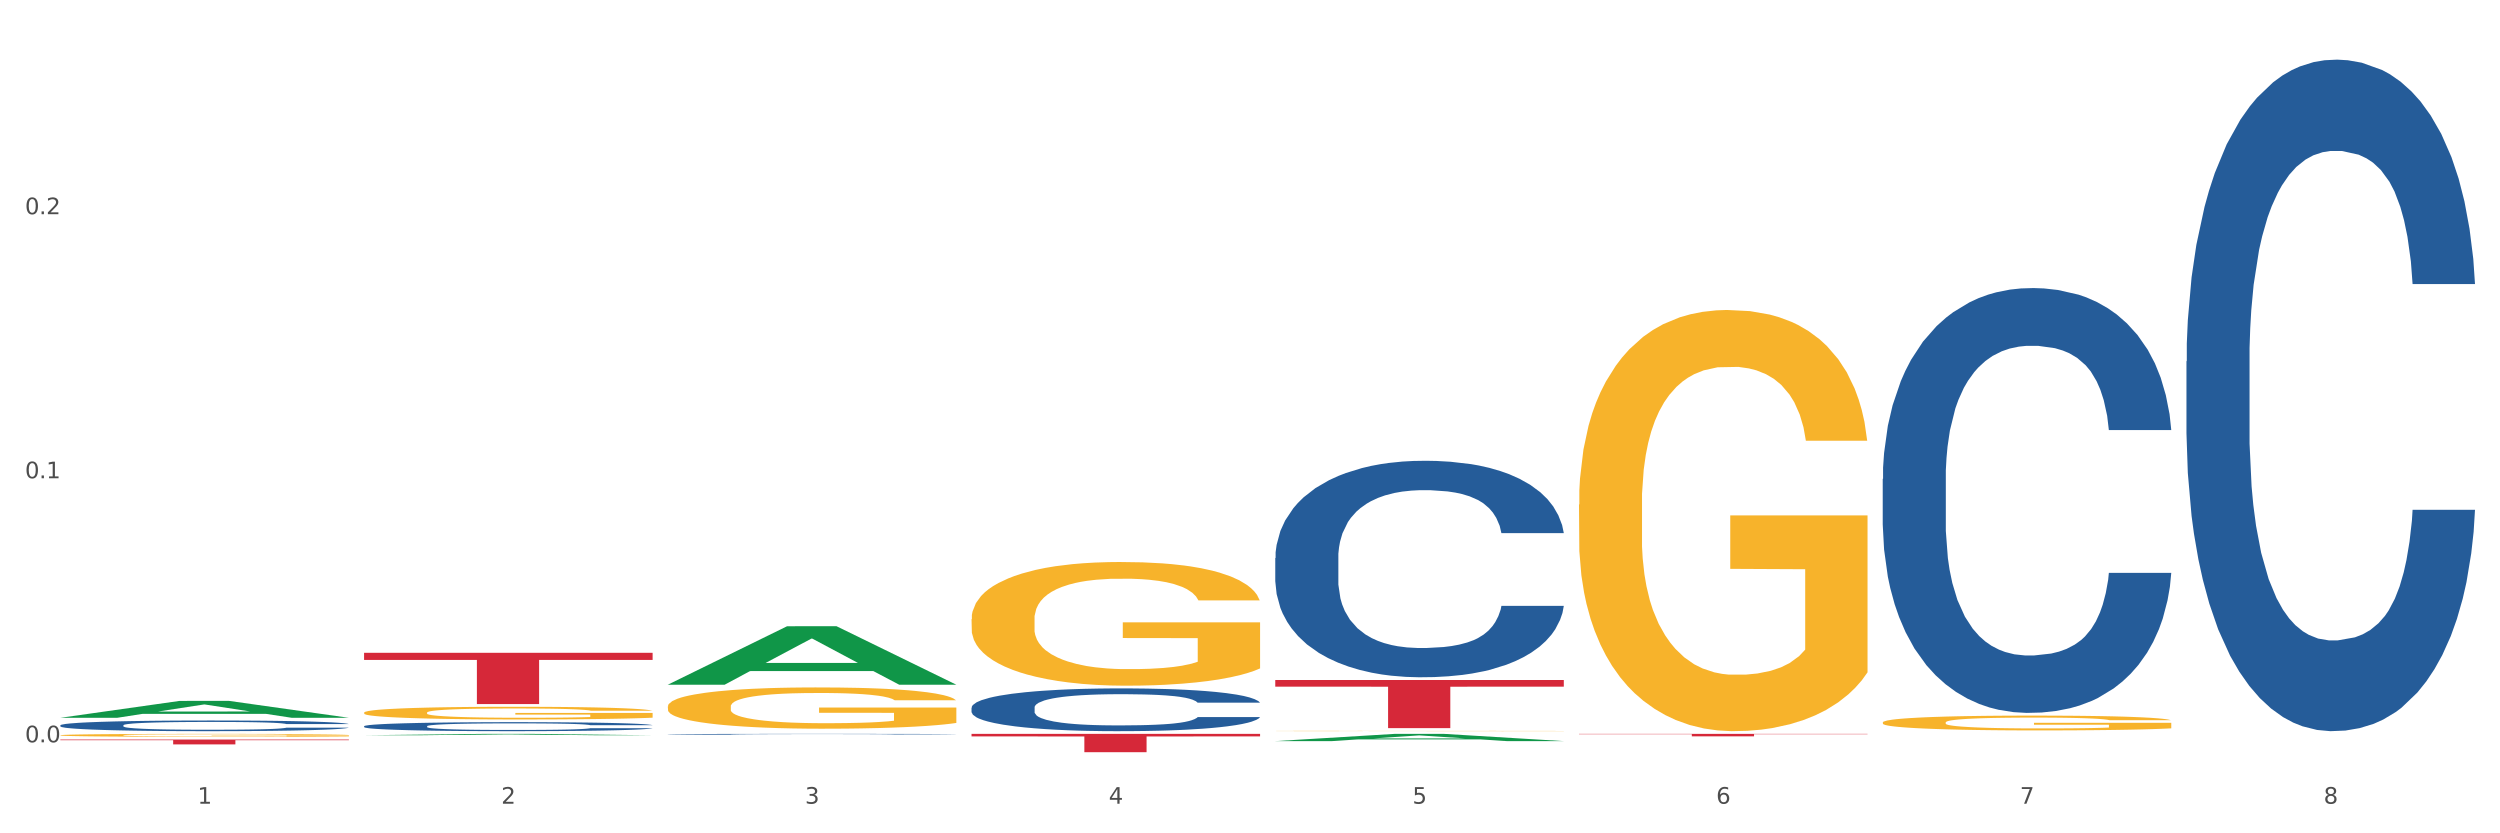
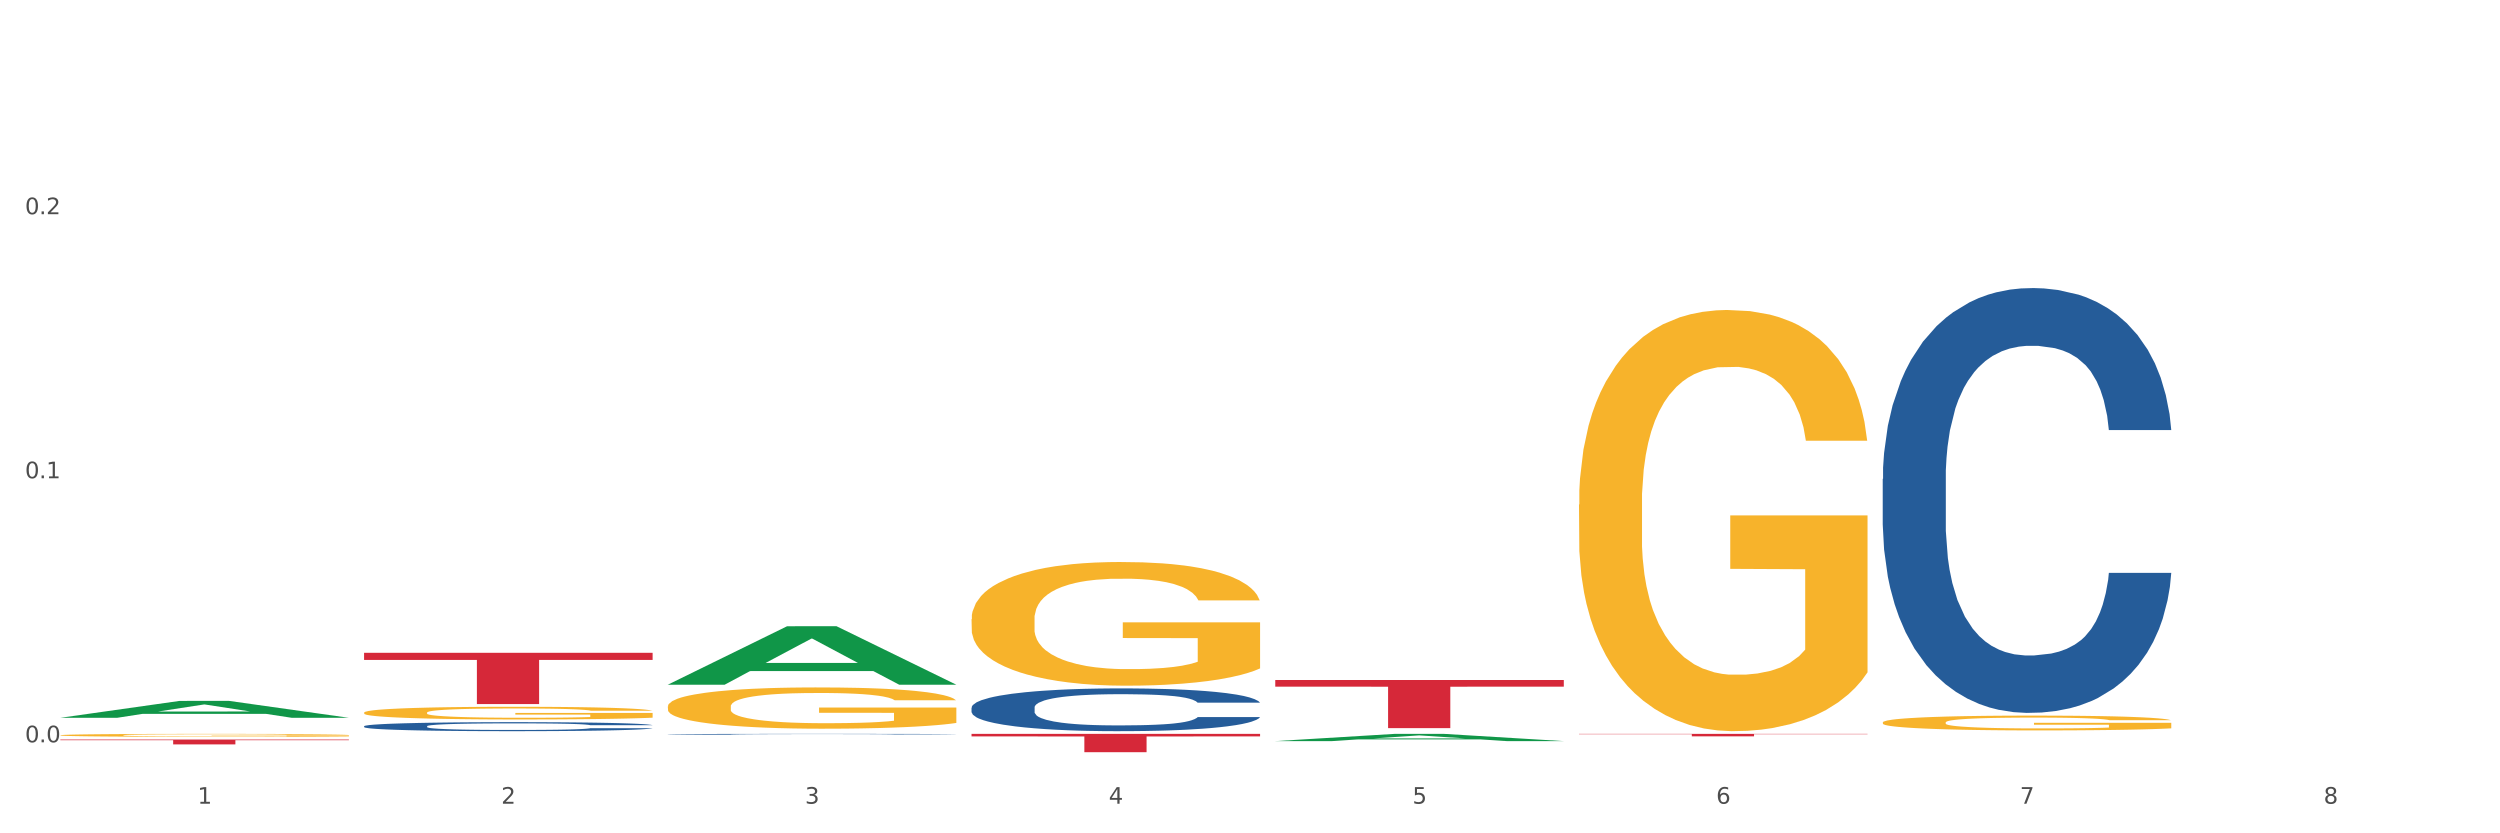
<svg xmlns="http://www.w3.org/2000/svg" xmlns:xlink="http://www.w3.org/1999/xlink" width="1080pt" height="360pt" viewBox="0 0 1080 360" version="1.1">
  <rect x="0" y="0" width="1080" height="360" fill="#333333" stroke="none" />
  <defs>
    <style type="text/css">*{stroke-linejoin: round; stroke-linecap: butt}</style>
  </defs>
  <g id="figure_1">
    <g id="patch_1">
      <path d="M 0 360  L 1080 360  L 1080 0  L 0 0  z " style="fill: #ffffff; stroke: #ffffff; stroke-linejoin: miter" />
    </g>
    <g id="axes_1">
      <g id="matplotlib.axis_1">
        <g id="xtick_1">
          <g id="text_1">
            <g style="fill: #4d4d4d" transform="translate(85.339 347.204) scale(0.096 -0.096)">
              <defs>
                <path id="DejaVuSans-31" d="M 794 531  L 1825 531  L 1825 4091  L 703 3866  L 703 4441  L 1819 4666  L 2450 4666  L 2450 531  L 3481 531  L 3481 0  L 794 0  L 794 531  z " transform="scale(0.016)" />
              </defs>
              <use xlink:href="#DejaVuSans-31" />
            </g>
          </g>
        </g>
        <g id="xtick_2">
          <g id="text_2">
            <g style="fill: #4d4d4d" transform="translate(216.55 347.204) scale(0.096 -0.096)">
              <defs>
                <path id="DejaVuSans-32" d="M 1228 531  L 3431 531  L 3431 0  L 469 0  L 469 531  Q 828 903 1448 1529  Q 2069 2156 2228 2338  Q 2531 2678 2651 2914  Q 2772 3150 2772 3378  Q 2772 3750 2511 3984  Q 2250 4219 1831 4219  Q 1534 4219 1204 4116  Q 875 4013 500 3803  L 500 4441  Q 881 4594 1212 4672  Q 1544 4750 1819 4750  Q 2544 4750 2975 4387  Q 3406 4025 3406 3419  Q 3406 3131 3298 2873  Q 3191 2616 2906 2266  Q 2828 2175 2409 1742  Q 1991 1309 1228 531  z " transform="scale(0.016)" />
              </defs>
              <use xlink:href="#DejaVuSans-32" />
            </g>
          </g>
        </g>
        <g id="xtick_3">
          <g id="text_3">
            <g style="fill: #4d4d4d" transform="translate(347.762 347.204) scale(0.096 -0.096)">
              <defs>
                <path id="DejaVuSans-33" d="M 2597 2516  Q 3050 2419 3304 2112  Q 3559 1806 3559 1356  Q 3559 666 3084 287  Q 2609 -91 1734 -91  Q 1441 -91 1130 -33  Q 819 25 488 141  L 488 750  Q 750 597 1062 519  Q 1375 441 1716 441  Q 2309 441 2620 675  Q 2931 909 2931 1356  Q 2931 1769 2642 2001  Q 2353 2234 1838 2234  L 1294 2234  L 1294 2753  L 1863 2753  Q 2328 2753 2575 2939  Q 2822 3125 2822 3475  Q 2822 3834 2567 4026  Q 2313 4219 1838 4219  Q 1578 4219 1281 4162  Q 984 4106 628 3988  L 628 4550  Q 988 4650 1302 4700  Q 1616 4750 1894 4750  Q 2613 4750 3031 4423  Q 3450 4097 3450 3541  Q 3450 3153 3228 2886  Q 3006 2619 2597 2516  z " transform="scale(0.016)" />
              </defs>
              <use xlink:href="#DejaVuSans-33" />
            </g>
          </g>
        </g>
        <g id="xtick_4">
          <g id="text_4">
            <g style="fill: #4d4d4d" transform="translate(478.974 347.204) scale(0.096 -0.096)">
              <defs>
                <path id="DejaVuSans-34" d="M 2419 4116  L 825 1625  L 2419 1625  L 2419 4116  z M 2253 4666  L 3047 4666  L 3047 1625  L 3713 1625  L 3713 1100  L 3047 1100  L 3047 0  L 2419 0  L 2419 1100  L 313 1100  L 313 1709  L 2253 4666  z " transform="scale(0.016)" />
              </defs>
              <use xlink:href="#DejaVuSans-34" />
            </g>
          </g>
        </g>
        <g id="xtick_5">
          <g id="text_5">
            <g style="fill: #4d4d4d" transform="translate(610.185 347.204) scale(0.096 -0.096)">
              <defs>
                <path id="DejaVuSans-35" d="M 691 4666  L 3169 4666  L 3169 4134  L 1269 4134  L 1269 2991  Q 1406 3038 1543 3061  Q 1681 3084 1819 3084  Q 2600 3084 3056 2656  Q 3513 2228 3513 1497  Q 3513 744 3044 326  Q 2575 -91 1722 -91  Q 1428 -91 1123 -41  Q 819 9 494 109  L 494 744  Q 775 591 1075 516  Q 1375 441 1709 441  Q 2250 441 2565 725  Q 2881 1009 2881 1497  Q 2881 1984 2565 2268  Q 2250 2553 1709 2553  Q 1456 2553 1204 2497  Q 953 2441 691 2322  L 691 4666  z " transform="scale(0.016)" />
              </defs>
              <use xlink:href="#DejaVuSans-35" />
            </g>
          </g>
        </g>
        <g id="xtick_6">
          <g id="text_6">
            <g style="fill: #4d4d4d" transform="translate(741.397 347.204) scale(0.096 -0.096)">
              <defs>
                <path id="DejaVuSans-36" d="M 2113 2584  Q 1688 2584 1439 2293  Q 1191 2003 1191 1497  Q 1191 994 1439 701  Q 1688 409 2113 409  Q 2538 409 2786 701  Q 3034 994 3034 1497  Q 3034 2003 2786 2293  Q 2538 2584 2113 2584  z M 3366 4563  L 3366 3988  Q 3128 4100 2886 4159  Q 2644 4219 2406 4219  Q 1781 4219 1451 3797  Q 1122 3375 1075 2522  Q 1259 2794 1537 2939  Q 1816 3084 2150 3084  Q 2853 3084 3261 2657  Q 3669 2231 3669 1497  Q 3669 778 3244 343  Q 2819 -91 2113 -91  Q 1303 -91 875 529  Q 447 1150 447 2328  Q 447 3434 972 4092  Q 1497 4750 2381 4750  Q 2619 4750 2861 4703  Q 3103 4656 3366 4563  z " transform="scale(0.016)" />
              </defs>
              <use xlink:href="#DejaVuSans-36" />
            </g>
          </g>
        </g>
        <g id="xtick_7">
          <g id="text_7">
            <g style="fill: #4d4d4d" transform="translate(872.609 347.204) scale(0.096 -0.096)">
              <defs>
                <path id="DejaVuSans-37" d="M 525 4666  L 3525 4666  L 3525 4397  L 1831 0  L 1172 0  L 2766 4134  L 525 4134  L 525 4666  z " transform="scale(0.016)" />
              </defs>
              <use xlink:href="#DejaVuSans-37" />
            </g>
          </g>
        </g>
        <g id="xtick_8">
          <g id="text_8">
            <g style="fill: #4d4d4d" transform="translate(1003.82 347.204) scale(0.096 -0.096)">
              <defs>
                <path id="DejaVuSans-38" d="M 2034 2216  Q 1584 2216 1326 1975  Q 1069 1734 1069 1313  Q 1069 891 1326 650  Q 1584 409 2034 409  Q 2484 409 2743 651  Q 3003 894 3003 1313  Q 3003 1734 2745 1975  Q 2488 2216 2034 2216  z M 1403 2484  Q 997 2584 770 2862  Q 544 3141 544 3541  Q 544 4100 942 4425  Q 1341 4750 2034 4750  Q 2731 4750 3128 4425  Q 3525 4100 3525 3541  Q 3525 3141 3298 2862  Q 3072 2584 2669 2484  Q 3125 2378 3379 2068  Q 3634 1759 3634 1313  Q 3634 634 3220 271  Q 2806 -91 2034 -91  Q 1263 -91 848 271  Q 434 634 434 1313  Q 434 1759 690 2068  Q 947 2378 1403 2484  z M 1172 3481  Q 1172 3119 1398 2916  Q 1625 2713 2034 2713  Q 2441 2713 2670 2916  Q 2900 3119 2900 3481  Q 2900 3844 2670 4047  Q 2441 4250 2034 4250  Q 1625 4250 1398 4047  Q 1172 3844 1172 3481  z " transform="scale(0.016)" />
              </defs>
              <use xlink:href="#DejaVuSans-38" />
            </g>
          </g>
        </g>
        <g id="xtick_9" />
        <g id="xtick_10" />
        <g id="xtick_11" />
        <g id="xtick_12" />
        <g id="xtick_13" />
        <g id="xtick_14" />
        <g id="xtick_15" />
      </g>
      <g id="matplotlib.axis_2">
        <g id="ytick_1">
          <g id="text_9">
            <g style="fill: #4d4d4d" transform="translate(10.8 320.682) scale(0.096 -0.096)">
              <defs>
                <path id="DejaVuSans-30" d="M 2034 4250  Q 1547 4250 1301 3770  Q 1056 3291 1056 2328  Q 1056 1369 1301 889  Q 1547 409 2034 409  Q 2525 409 2770 889  Q 3016 1369 3016 2328  Q 3016 3291 2770 3770  Q 2525 4250 2034 4250  z M 2034 4750  Q 2819 4750 3233 4129  Q 3647 3509 3647 2328  Q 3647 1150 3233 529  Q 2819 -91 2034 -91  Q 1250 -91 836 529  Q 422 1150 422 2328  Q 422 3509 836 4129  Q 1250 4750 2034 4750  z " transform="scale(0.016)" />
                <path id="DejaVuSans-2e" d="M 684 794  L 1344 794  L 1344 0  L 684 0  L 684 794  z " transform="scale(0.016)" />
              </defs>
              <use xlink:href="#DejaVuSans-30" />
              <use xlink:href="#DejaVuSans-2e" transform="translate(63.623 0)" />
              <use xlink:href="#DejaVuSans-30" transform="translate(95.41 0)" />
            </g>
          </g>
        </g>
        <g id="ytick_2">
          <g id="text_10">
            <g style="fill: #4d4d4d" transform="translate(10.8 206.613) scale(0.096 -0.096)">
              <use xlink:href="#DejaVuSans-30" />
              <use xlink:href="#DejaVuSans-2e" transform="translate(63.623 0)" />
              <use xlink:href="#DejaVuSans-31" transform="translate(95.41 0)" />
            </g>
          </g>
        </g>
        <g id="ytick_3">
          <g id="text_11">
            <g style="fill: #4d4d4d" transform="translate(10.8 92.544) scale(0.096 -0.096)">
              <use xlink:href="#DejaVuSans-30" />
              <use xlink:href="#DejaVuSans-2e" transform="translate(63.623 0)" />
              <use xlink:href="#DejaVuSans-32" transform="translate(95.41 0)" />
            </g>
          </g>
        </g>
        <g id="ytick_4" />
        <g id="ytick_5" />
        <g id="ytick_6" />
      </g>
      <g id="PolyCollection_1">
        <path d="M 26.067 310.076  L 26.196 310.07  L 77.598 302.79  L 98.93 302.783  L 150.718 310.09  L 126.045 310.09  L 114.865 308.388  L 61.792 308.388  L 61.406 308.416  L 50.612 310.09  L 26.067 310.09  L 26.067 310.076  L 68.474 307.373  L 108.183 307.366  L 88.521 304.34  L 88.264 304.327  L 88.007 304.347  L 68.346 307.366  L 68.474 307.373  L 26.067 310.076  z " clip-path="url(#p79c0c0921b)" style="fill: #109648" />
        <path d="M 682.125 217.99  L 682.273 217.824  L 682.273 211.842  L 682.567 206.69  L 684.039 194.227  L 686.246 183.924  L 687.865 178.44  L 689.484 173.953  L 691.397 169.466  L 693.752 164.813  L 698.02 158  L 700.669 154.51  L 703.906 150.854  L 709.793 145.537  L 714.061 142.546  L 718.476 140.053  L 725.687 137.062  L 730.397 135.732  L 735.4 134.735  L 741.434 134.07  L 745.996 133.904  L 756.004 134.403  L 764.539 135.898  L 768.66 137.062  L 773.958 139.056  L 776.754 140.385  L 781.317 143.044  L 786.026 146.534  L 789.264 149.525  L 794.12 155.175  L 797.799 160.825  L 801.184 167.805  L 802.95 172.624  L 804.275 177.111  L 805.452 182.262  L 806.629 190.405  L 780.139 190.405  L 779.109 184.589  L 777.49 179.105  L 775.136 173.787  L 773.075 170.463  L 769.543 166.309  L 766.305 163.65  L 762.921 161.656  L 758.8 159.994  L 755.562 159.163  L 751 158.499  L 742.023 158.665  L 735.989 159.994  L 731.868 161.656  L 729.219 163.152  L 726.864 164.813  L 724.215 167.14  L 721.125 170.63  L 718.917 173.787  L 716.71 177.775  L 714.944 181.764  L 713.325 186.417  L 712.001 191.402  L 710.97 196.553  L 710.087 202.868  L 709.352 213.337  L 709.352 236.104  L 709.646 241.255  L 710.382 248.069  L 711.265 253.22  L 712.736 259.369  L 714.061 263.523  L 716.563 269.506  L 719.359 274.491  L 721.566 277.648  L 723.774 280.307  L 727.6 283.963  L 731.868 286.954  L 735.547 288.782  L 740.551 290.444  L 743.936 291.109  L 746.879 291.441  L 754.091 291.441  L 759.241 290.943  L 764.981 289.779  L 769.396 288.284  L 773.075 286.456  L 777.196 283.465  L 779.845 280.64  L 779.845 245.908  L 747.468 245.742  L 747.468 222.643  L 806.777 222.643  L 806.777 290.444  L 804.275 293.934  L 801.479 297.091  L 798.535 299.916  L 794.12 303.406  L 788.822 306.729  L 784.113 309.056  L 779.109 311.05  L 773.222 312.878  L 765.57 314.54  L 760.86 315.205  L 754.974 315.703  L 748.057 315.869  L 742.023 315.537  L 736.136 314.706  L 729.955 313.21  L 723.921 311.05  L 719.359 308.89  L 714.797 306.231  L 709.94 302.741  L 706.114 299.418  L 703.17 296.426  L 699.933 292.604  L 696.401 287.619  L 693.752 283.132  L 691.397 278.479  L 688.895 272.497  L 687.129 267.345  L 685.363 260.864  L 684.333 256.045  L 683.156 248.567  L 682.273 238.098  L 682.125 217.99  z " clip-path="url(#p79c0c0921b)" style="fill: #f7b32b" />
        <path d="M 813.337 312.098  L 813.484 312.092  L 813.484 311.882  L 813.779 311.701  L 815.25 311.263  L 817.458 310.9  L 819.077 310.708  L 820.696 310.55  L 822.609 310.392  L 824.963 310.229  L 829.231 309.989  L 831.88 309.866  L 835.118 309.738  L 841.005 309.551  L 845.273 309.446  L 849.688 309.358  L 856.899 309.253  L 861.608 309.206  L 866.612 309.171  L 872.646 309.148  L 877.208 309.142  L 887.215 309.159  L 895.751 309.212  L 899.872 309.253  L 905.17 309.323  L 907.966 309.37  L 912.528 309.463  L 917.238 309.586  L 920.475 309.691  L 925.332 309.89  L 929.011 310.088  L 932.396 310.334  L 934.162 310.503  L 935.486 310.661  L 936.664 310.842  L 937.841 311.128  L 911.351 311.128  L 910.321 310.924  L 908.702 310.731  L 906.347 310.544  L 904.287 310.427  L 900.755 310.281  L 897.517 310.188  L 894.132 310.118  L 890.012 310.059  L 886.774 310.03  L 882.212 310.006  L 873.234 310.012  L 867.201 310.059  L 863.08 310.118  L 860.431 310.17  L 858.076 310.229  L 855.427 310.31  L 852.337 310.433  L 850.129 310.544  L 847.922 310.684  L 846.156 310.824  L 844.537 310.988  L 843.212 311.163  L 842.182 311.344  L 841.299 311.566  L 840.563 311.935  L 840.563 312.735  L 840.858 312.916  L 841.593 313.156  L 842.476 313.337  L 843.948 313.553  L 845.273 313.699  L 847.774 313.909  L 850.571 314.085  L 852.778 314.196  L 854.986 314.289  L 858.812 314.418  L 863.08 314.523  L 866.759 314.587  L 871.763 314.645  L 875.148 314.669  L 878.091 314.681  L 885.302 314.681  L 890.453 314.663  L 896.193 314.622  L 900.608 314.57  L 904.287 314.505  L 908.408 314.4  L 911.057 314.301  L 911.057 313.08  L 878.68 313.074  L 878.68 312.262  L 937.988 312.262  L 937.988 314.645  L 935.486 314.768  L 932.69 314.879  L 929.747 314.979  L 925.332 315.101  L 920.034 315.218  L 915.324 315.3  L 910.321 315.37  L 904.434 315.434  L 896.781 315.493  L 892.072 315.516  L 886.185 315.534  L 879.268 315.539  L 873.234 315.528  L 867.348 315.498  L 861.167 315.446  L 855.133 315.37  L 850.571 315.294  L 846.008 315.201  L 841.152 315.078  L 837.326 314.961  L 834.382 314.856  L 831.144 314.721  L 827.612 314.546  L 824.963 314.388  L 822.609 314.225  L 820.107 314.014  L 818.341 313.833  L 816.575 313.606  L 815.545 313.436  L 814.367 313.173  L 813.484 312.805  L 813.337 312.098  z " clip-path="url(#p79c0c0921b)" style="fill: #f7b32b" />
        <path d="M 26.067 319.472  L 150.718 319.472  L 150.718 319.765  L 101.685 319.767  L 101.685 321.583  L 74.805 321.583  L 74.805 319.767  L 26.067 319.765  L 26.067 319.474  L 26.067 319.472  z " clip-path="url(#p79c0c0921b)" style="fill: #d62839" />
        <path d="M 157.279 282  L 281.93 282  L 281.93 285.08  L 232.896 285.1  L 232.896 304.161  L 206.017 304.161  L 206.017 285.1  L 157.279 285.08  L 157.279 282.021  L 157.279 282  z " clip-path="url(#p79c0c0921b)" style="fill: #d62839" />
        <path d="M 550.914 293.747  L 675.565 293.747  L 675.565 296.638  L 626.532 296.658  L 626.532 314.55  L 599.652 314.55  L 599.652 296.658  L 550.914 296.638  L 550.914 293.767  L 550.914 293.747  z " clip-path="url(#p79c0c0921b)" style="fill: #d62839" />
        <path d="M 26.067 317.622  L 26.214 317.621  L 26.214 317.579  L 26.509 317.543  L 27.98 317.456  L 30.188 317.384  L 31.807 317.346  L 33.425 317.314  L 35.339 317.283  L 37.693 317.25  L 41.961 317.203  L 44.61 317.178  L 47.848 317.153  L 53.735 317.116  L 58.002 317.095  L 62.417 317.077  L 69.629 317.056  L 74.338 317.047  L 79.342 317.04  L 85.376 317.036  L 89.938 317.034  L 99.945 317.038  L 108.481 317.048  L 112.602 317.056  L 117.9 317.07  L 120.696 317.08  L 125.258 317.098  L 129.967 317.123  L 133.205 317.144  L 138.062 317.183  L 141.741 317.223  L 145.126 317.271  L 146.892 317.305  L 148.216 317.336  L 149.394 317.372  L 150.571 317.429  L 124.081 317.429  L 123.051 317.389  L 121.432 317.35  L 119.077 317.313  L 117.017 317.29  L 113.485 317.261  L 110.247 317.242  L 106.862 317.228  L 102.741 317.217  L 99.504 317.211  L 94.942 317.206  L 85.964 317.207  L 79.93 317.217  L 75.81 317.228  L 73.161 317.239  L 70.806 317.25  L 68.157 317.267  L 65.066 317.291  L 62.859 317.313  L 60.651 317.341  L 58.885 317.369  L 57.267 317.401  L 55.942 317.436  L 54.912 317.472  L 54.029 317.517  L 53.293 317.59  L 53.293 317.749  L 53.587 317.785  L 54.323 317.833  L 55.206 317.869  L 56.678 317.912  L 58.002 317.941  L 60.504 317.982  L 63.3 318.017  L 65.508 318.039  L 67.715 318.058  L 71.542 318.083  L 75.81 318.104  L 79.489 318.117  L 84.493 318.129  L 87.877 318.133  L 90.821 318.136  L 98.032 318.136  L 103.183 318.132  L 108.922 318.124  L 113.337 318.114  L 117.017 318.101  L 121.137 318.08  L 123.786 318.06  L 123.786 317.817  L 91.409 317.816  L 91.409 317.655  L 150.718 317.655  L 150.718 318.129  L 148.216 318.153  L 145.42 318.175  L 142.477 318.195  L 138.062 318.219  L 132.764 318.243  L 128.054 318.259  L 123.051 318.273  L 117.164 318.286  L 109.511 318.297  L 104.802 318.302  L 98.915 318.305  L 91.998 318.307  L 85.964 318.304  L 80.078 318.298  L 73.897 318.288  L 67.863 318.273  L 63.3 318.258  L 58.738 318.239  L 53.882 318.215  L 50.055 318.192  L 47.112 318.171  L 43.874 318.144  L 40.342 318.109  L 37.693 318.078  L 35.339 318.045  L 32.837 318.003  L 31.071 317.967  L 29.305 317.922  L 28.275 317.888  L 27.097 317.836  L 26.214 317.763  L 26.067 317.622  z " clip-path="url(#p79c0c0921b)" style="fill: #f7b32b" />
-         <path d="M 550.914 315.786  L 551.061 315.786  L 551.061 315.781  L 551.355 315.777  L 552.827 315.766  L 555.034 315.757  L 556.653 315.753  L 558.272 315.749  L 560.185 315.745  L 562.54 315.741  L 566.808 315.735  L 569.457 315.732  L 572.695 315.729  L 578.581 315.725  L 582.849 315.722  L 587.264 315.72  L 594.475 315.717  L 599.185 315.716  L 604.189 315.716  L 610.222 315.715  L 614.785 315.715  L 624.792 315.715  L 633.328 315.717  L 637.448 315.717  L 642.746 315.719  L 645.543 315.72  L 650.105 315.723  L 654.814 315.726  L 658.052 315.728  L 662.908 315.733  L 666.588 315.738  L 669.973 315.744  L 671.739 315.748  L 673.063 315.751  L 674.24 315.756  L 675.418 315.763  L 648.928 315.763  L 647.897 315.758  L 646.279 315.753  L 643.924 315.749  L 641.863 315.746  L 638.331 315.742  L 635.094 315.74  L 631.709 315.738  L 627.588 315.737  L 624.351 315.736  L 619.788 315.736  L 610.811 315.736  L 604.777 315.737  L 600.657 315.738  L 598.007 315.74  L 595.653 315.741  L 593.004 315.743  L 589.913 315.746  L 587.706 315.749  L 585.498 315.752  L 583.732 315.755  L 582.113 315.759  L 580.789 315.764  L 579.759 315.768  L 578.876 315.773  L 578.14 315.782  L 578.14 315.802  L 578.434 315.806  L 579.17 315.812  L 580.053 315.816  L 581.525 315.821  L 582.849 315.825  L 585.351 315.83  L 588.147 315.834  L 590.355 315.837  L 592.562 315.839  L 596.389 315.842  L 600.657 315.845  L 604.336 315.846  L 609.339 315.848  L 612.724 315.848  L 615.668 315.849  L 622.879 315.849  L 628.03 315.848  L 633.769 315.847  L 638.184 315.846  L 641.863 315.844  L 645.984 315.842  L 648.633 315.839  L 648.633 315.81  L 616.256 315.81  L 616.256 315.79  L 675.565 315.79  L 675.565 315.848  L 673.063 315.851  L 670.267 315.853  L 667.324 315.856  L 662.908 315.859  L 657.61 315.862  L 652.901 315.863  L 647.897 315.865  L 642.011 315.867  L 634.358 315.868  L 629.649 315.869  L 623.762 315.869  L 616.845 315.869  L 610.811 315.869  L 604.924 315.868  L 598.743 315.867  L 592.709 315.865  L 588.147 315.863  L 583.585 315.861  L 578.729 315.858  L 574.902 315.855  L 571.959 315.853  L 568.721 315.85  L 565.189 315.845  L 562.54 315.841  L 560.185 315.838  L 557.684 315.832  L 555.917 315.828  L 554.151 315.823  L 553.121 315.818  L 551.944 315.812  L 551.061 315.803  L 550.914 315.786  z " clip-path="url(#p79c0c0921b)" style="fill: #f7b32b" />
-         <path d="M 682.125 317.034  L 806.777 317.034  L 806.777 317.182  L 757.743 317.183  L 757.743 318.099  L 730.863 318.099  L 730.863 317.183  L 682.125 317.182  L 682.125 317.035  L 682.125 317.034  z " clip-path="url(#p79c0c0921b)" style="fill: #d62839" />
+         <path d="M 682.125 317.034  L 806.777 317.034  L 806.777 317.182  L 757.743 317.183  L 757.743 318.099  L 730.863 318.099  L 730.863 317.183  L 682.125 317.182  L 682.125 317.034  z " clip-path="url(#p79c0c0921b)" style="fill: #d62839" />
        <path d="M 157.279 313.722  L 157.426 313.719  L 157.426 313.619  L 157.868 313.484  L 159.489 313.235  L 161.552 313.046  L 165.088 312.825  L 167.003 312.733  L 169.508 312.629  L 174.665 312.462  L 180.559 312.32  L 184.684 312.241  L 187.778 312.192  L 194.703 312.103  L 198.682 312.063  L 202.807 312.031  L 206.343 312.01  L 212.237 311.985  L 216.952 311.974  L 222.404 311.971  L 226.971 311.974  L 233.012 311.989  L 241.853 312.031  L 245.242 312.056  L 249.809 312.099  L 254.524 312.156  L 258.355 312.213  L 262.775 312.295  L 267.343 312.402  L 271.763 312.537  L 274.857 312.661  L 277.362 312.793  L 279.572 312.953  L 281.193 313.128  L 281.93 313.274  L 254.966 313.274  L 254.23 313.142  L 252.756 313  L 251.283 312.904  L 249.662 312.825  L 247.157 312.736  L 244.947 312.679  L 241.263 312.612  L 237.875 312.569  L 235.075 312.544  L 231.686 312.523  L 224.467 312.501  L 219.31 312.501  L 216.068 312.508  L 212.09 312.526  L 208.701 312.551  L 204.723 312.594  L 201.629 312.64  L 198.534 312.701  L 196.766 312.743  L 194.114 312.822  L 192.346 312.886  L 189.989 312.996  L 188.662 313.074  L 186.305 313.277  L 185.274 313.427  L 184.832 313.53  L 184.537 313.644  L 184.537 314.2  L 185.421 314.449  L 186.158 314.556  L 187.336 314.677  L 189.547 314.833  L 192.788 314.986  L 196.177 315.097  L 198.976 315.164  L 201.629 315.214  L 204.281 315.253  L 207.522 315.289  L 210.174 315.31  L 214.153 315.332  L 218.868 315.342  L 222.551 315.342  L 230.066 315.325  L 233.454 315.307  L 236.696 315.282  L 240.232 315.243  L 243.032 315.2  L 244.652 315.168  L 247.305 315.1  L 249.367 315.029  L 251.135 314.947  L 252.314 314.876  L 253.64 314.769  L 254.672 314.648  L 254.966 314.584  L 281.93 314.584  L 281.34 314.712  L 280.309 314.837  L 278.246 315.004  L 276.626 315.1  L 274.121 315.218  L 271.469 315.317  L 267.785 315.428  L 264.396 315.51  L 260.86 315.581  L 257.029 315.645  L 250.104 315.734  L 247.599 315.759  L 242.295 315.802  L 238.169 315.827  L 232.128 315.851  L 225.94 315.866  L 219.457 315.869  L 213.711 315.862  L 207.375 315.841  L 203.397 315.819  L 198.976 315.787  L 193.819 315.738  L 188.957 315.677  L 184.39 315.606  L 180.117 315.524  L 176.138 315.431  L 170.981 315.278  L 167.151 315.129  L 164.351 314.99  L 162.436 314.872  L 160.52 314.723  L 159.489 314.62  L 157.868 314.37  L 157.279 314.139  L 157.279 313.722  z " clip-path="url(#p79c0c0921b)" style="fill: #255c99" />
        <path d="M 288.49 317.206  L 288.638 317.205  L 288.638 317.196  L 289.08 317.182  L 290.701 317.158  L 292.763 317.14  L 296.3 317.118  L 298.215 317.109  L 300.72 317.099  L 305.877 317.082  L 311.77 317.069  L 315.896 317.061  L 318.99 317.056  L 325.915 317.047  L 329.893 317.043  L 334.019 317.04  L 337.555 317.038  L 343.449 317.036  L 348.164 317.035  L 353.615 317.034  L 358.183 317.035  L 364.224 317.036  L 373.065 317.04  L 376.453 317.043  L 381.021 317.047  L 385.736 317.052  L 389.567 317.058  L 393.987 317.066  L 398.555 317.077  L 402.975 317.09  L 406.069 317.102  L 408.574 317.115  L 410.784 317.131  L 412.405 317.148  L 413.142 317.162  L 386.178 317.162  L 385.441 317.149  L 383.968 317.135  L 382.494 317.126  L 380.874 317.118  L 378.369 317.109  L 376.159 317.104  L 372.475 317.097  L 369.086 317.093  L 366.287 317.09  L 362.898 317.088  L 355.678 317.086  L 350.521 317.086  L 347.28 317.087  L 343.302 317.089  L 339.913 317.091  L 335.934 317.095  L 332.84 317.1  L 329.746 317.106  L 327.978 317.11  L 325.326 317.118  L 323.558 317.124  L 321.2 317.135  L 319.874 317.142  L 317.517 317.162  L 316.485 317.177  L 316.043 317.187  L 315.749 317.198  L 315.749 317.252  L 316.633 317.277  L 317.369 317.287  L 318.548 317.299  L 320.758 317.315  L 324 317.33  L 327.389 317.34  L 330.188 317.347  L 332.84 317.352  L 335.492 317.356  L 338.734 317.359  L 341.386 317.361  L 345.364 317.363  L 350.079 317.364  L 353.763 317.364  L 361.277 317.363  L 364.666 317.361  L 367.908 317.358  L 371.444 317.355  L 374.243 317.35  L 375.864 317.347  L 378.516 317.341  L 380.579 317.334  L 382.347 317.326  L 383.526 317.319  L 384.852 317.308  L 385.883 317.296  L 386.178 317.29  L 413.142 317.29  L 412.552 317.303  L 411.521 317.315  L 409.458 317.331  L 407.837 317.341  L 405.332 317.352  L 402.68 317.362  L 398.997 317.373  L 395.608 317.381  L 392.072 317.388  L 388.241 317.394  L 381.316 317.403  L 378.811 317.405  L 373.507 317.409  L 369.381 317.412  L 363.34 317.414  L 357.152 317.416  L 350.669 317.416  L 344.922 317.415  L 338.587 317.413  L 334.608 317.411  L 330.188 317.408  L 325.031 317.403  L 320.169 317.397  L 315.601 317.39  L 311.328 317.382  L 307.35 317.373  L 302.193 317.358  L 298.362 317.343  L 295.563 317.33  L 293.647 317.318  L 291.732 317.304  L 290.701 317.294  L 289.08 317.269  L 288.49 317.247  L 288.49 317.206  z " clip-path="url(#p79c0c0921b)" style="fill: #255c99" />
        <path d="M 419.702 305.691  L 419.849 305.674  L 419.849 305.201  L 420.291 304.56  L 421.912 303.378  L 423.975 302.484  L 427.511 301.437  L 429.427 300.998  L 431.931 300.509  L 437.088 299.716  L 442.982 299.04  L 447.108 298.669  L 450.202 298.433  L 457.127 298.011  L 461.105 297.825  L 465.231 297.673  L 468.767 297.572  L 474.661 297.454  L 479.375 297.403  L 484.827 297.386  L 489.395 297.403  L 495.436 297.471  L 504.276 297.673  L 507.665 297.791  L 512.233 297.994  L 516.948 298.264  L 520.779 298.534  L 525.199 298.922  L 529.766 299.429  L 534.187 300.07  L 537.281 300.661  L 539.786 301.285  L 541.996 302.045  L 543.616 302.872  L 544.353 303.564  L 517.39 303.564  L 516.653 302.94  L 515.18 302.264  L 513.706 301.809  L 512.085 301.437  L 509.581 301.015  L 507.37 300.745  L 503.687 300.425  L 500.298 300.222  L 497.499 300.104  L 494.11 300.003  L 486.89 299.901  L 481.733 299.901  L 478.491 299.935  L 474.513 300.019  L 471.124 300.138  L 467.146 300.34  L 464.052 300.56  L 460.958 300.847  L 459.19 301.049  L 456.538 301.42  L 454.769 301.724  L 452.412 302.248  L 451.086 302.619  L 448.728 303.581  L 447.697 304.29  L 447.255 304.779  L 446.96 305.32  L 446.96 307.953  L 447.844 309.134  L 448.581 309.641  L 449.76 310.215  L 451.97 310.957  L 455.211 311.683  L 458.6 312.206  L 461.4 312.527  L 464.052 312.763  L 466.704 312.949  L 469.946 313.118  L 472.598 313.219  L 476.576 313.32  L 481.291 313.371  L 484.974 313.371  L 492.489 313.287  L 495.878 313.202  L 499.119 313.084  L 502.655 312.898  L 505.455 312.696  L 507.076 312.544  L 509.728 312.223  L 511.791 311.886  L 513.559 311.498  L 514.738 311.16  L 516.064 310.654  L 517.095 310.08  L 517.39 309.776  L 544.353 309.776  L 543.764 310.383  L 542.732 310.974  L 540.67 311.768  L 539.049 312.223  L 536.544 312.78  L 533.892 313.253  L 530.208 313.776  L 526.82 314.164  L 523.283 314.502  L 519.452 314.806  L 512.527 315.228  L 510.023 315.346  L 504.718 315.549  L 500.593 315.667  L 494.552 315.785  L 488.363 315.852  L 481.88 315.869  L 476.134 315.836  L 469.798 315.734  L 465.82 315.633  L 461.4 315.481  L 456.243 315.245  L 451.381 314.958  L 446.813 314.62  L 442.54 314.232  L 438.562 313.793  L 433.405 313.067  L 429.574 312.358  L 426.774 311.7  L 424.859 311.143  L 422.944 310.434  L 421.912 309.945  L 420.291 308.763  L 419.702 307.666  L 419.702 305.691  z " clip-path="url(#p79c0c0921b)" style="fill: #255c99" />
-         <path d="M 550.914 241.076  L 551.061 240.99  L 551.061 238.599  L 551.503 235.353  L 553.124 229.373  L 555.187 224.846  L 558.723 219.551  L 560.638 217.33  L 563.143 214.853  L 568.3 210.838  L 574.194 207.421  L 578.319 205.542  L 581.414 204.346  L 588.339 202.211  L 592.317 201.271  L 596.442 200.503  L 599.979 199.99  L 605.872 199.392  L 610.587 199.136  L 616.039 199.05  L 620.606 199.136  L 626.647 199.478  L 635.488 200.503  L 638.877 201.1  L 643.444 202.125  L 648.159 203.492  L 651.99 204.859  L 656.41 206.823  L 660.978 209.386  L 665.398 212.632  L 668.493 215.621  L 670.997 218.782  L 673.207 222.626  L 674.828 226.811  L 675.565 230.313  L 648.601 230.313  L 647.865 227.153  L 646.391 223.736  L 644.918 221.43  L 643.297 219.551  L 640.792 217.415  L 638.582 216.048  L 634.899 214.426  L 631.51 213.401  L 628.71 212.803  L 625.321 212.29  L 618.102 211.778  L 612.945 211.778  L 609.703 211.948  L 605.725 212.376  L 602.336 212.973  L 598.358 213.998  L 595.264 215.109  L 592.169 216.561  L 590.401 217.586  L 587.749 219.465  L 585.981 221.003  L 583.624 223.651  L 582.298 225.53  L 579.94 230.398  L 578.909 233.986  L 578.467 236.463  L 578.172 239.196  L 578.172 252.522  L 579.056 258.501  L 579.793 261.063  L 580.972 263.967  L 583.182 267.726  L 586.423 271.399  L 589.812 274.047  L 592.612 275.67  L 595.264 276.865  L 597.916 277.805  L 601.157 278.659  L 603.809 279.172  L 607.788 279.684  L 612.503 279.94  L 616.186 279.94  L 623.701 279.513  L 627.089 279.086  L 630.331 278.488  L 633.867 277.549  L 636.667 276.524  L 638.287 275.755  L 640.94 274.132  L 643.002 272.424  L 644.77 270.459  L 645.949 268.751  L 647.275 266.188  L 648.307 263.284  L 648.601 261.747  L 675.565 261.747  L 674.976 264.822  L 673.944 267.811  L 671.881 271.826  L 670.261 274.132  L 667.756 276.951  L 665.104 279.342  L 661.42 281.99  L 658.031 283.955  L 654.495 285.663  L 650.664 287.201  L 643.739 289.336  L 641.234 289.934  L 635.93 290.959  L 631.804 291.557  L 625.763 292.155  L 619.575 292.497  L 613.092 292.582  L 607.346 292.411  L 601.01 291.899  L 597.032 291.386  L 592.612 290.617  L 587.455 289.422  L 582.592 287.97  L 578.025 286.261  L 573.752 284.297  L 569.774 282.076  L 564.617 278.403  L 560.786 274.815  L 557.986 271.484  L 556.071 268.665  L 554.155 265.078  L 553.124 262.601  L 551.503 256.622  L 550.914 251.069  L 550.914 241.076  z " clip-path="url(#p79c0c0921b)" style="fill: #255c99" />
        <path d="M 813.337 206.904  L 813.485 206.737  L 813.485 202.044  L 813.927 195.674  L 815.547 183.941  L 817.61 175.058  L 821.146 164.665  L 823.062 160.307  L 825.567 155.446  L 830.724 147.569  L 836.617 140.864  L 840.743 137.176  L 843.837 134.83  L 850.762 130.639  L 854.74 128.796  L 858.866 127.287  L 862.402 126.281  L 868.296 125.108  L 873.011 124.605  L 878.462 124.438  L 883.03 124.605  L 889.071 125.276  L 897.911 127.287  L 901.3 128.46  L 905.868 130.472  L 910.583 133.154  L 914.414 135.835  L 918.834 139.691  L 923.401 144.719  L 927.822 151.088  L 930.916 156.955  L 933.421 163.157  L 935.631 170.7  L 937.252 178.913  L 937.988 185.785  L 911.025 185.785  L 910.288 179.583  L 908.815 172.879  L 907.341 168.353  L 905.72 164.665  L 903.216 160.475  L 901.006 157.793  L 897.322 154.608  L 893.933 152.597  L 891.134 151.424  L 887.745 150.418  L 880.525 149.412  L 875.368 149.412  L 872.127 149.748  L 868.148 150.586  L 864.759 151.759  L 860.781 153.77  L 857.687 155.949  L 854.593 158.799  L 852.825 160.81  L 850.173 164.498  L 848.405 167.515  L 846.047 172.711  L 844.721 176.398  L 842.364 185.953  L 841.332 192.992  L 840.89 197.853  L 840.595 203.217  L 840.595 229.365  L 841.479 241.098  L 842.216 246.127  L 843.395 251.825  L 845.605 259.201  L 848.847 266.408  L 852.235 271.604  L 855.035 274.789  L 857.687 277.135  L 860.339 278.979  L 863.581 280.655  L 866.233 281.661  L 870.211 282.667  L 874.926 283.17  L 878.61 283.17  L 886.124 282.332  L 889.513 281.493  L 892.754 280.32  L 896.291 278.476  L 899.09 276.465  L 900.711 274.956  L 903.363 271.772  L 905.426 268.419  L 907.194 264.564  L 908.373 261.212  L 909.699 256.183  L 910.73 250.485  L 911.025 247.467  L 937.988 247.467  L 937.399 253.502  L 936.368 259.368  L 934.305 267.246  L 932.684 271.772  L 930.179 277.303  L 927.527 281.996  L 923.843 287.192  L 920.455 291.048  L 916.918 294.4  L 913.088 297.417  L 906.162 301.607  L 903.658 302.781  L 898.353 304.792  L 894.228 305.965  L 888.187 307.139  L 881.998 307.809  L 875.515 307.977  L 869.769 307.641  L 863.433 306.636  L 859.455 305.63  L 855.035 304.122  L 849.878 301.775  L 845.016 298.925  L 840.448 295.573  L 836.175 291.718  L 832.197 287.36  L 827.04 280.153  L 823.209 273.113  L 820.41 266.576  L 818.494 261.044  L 816.579 254.004  L 815.547 249.144  L 813.927 237.411  L 813.337 226.516  L 813.337 206.904  z " clip-path="url(#p79c0c0921b)" style="fill: #255c99" />
-         <path d="M 944.549 156.11  L 944.696 155.845  L 944.696 148.427  L 945.138 138.359  L 946.759 119.813  L 948.822 105.772  L 952.358 89.345  L 954.273 82.457  L 956.778 74.773  L 961.935 62.321  L 967.829 51.724  L 971.954 45.895  L 975.049 42.186  L 981.974 35.562  L 985.952 32.648  L 990.077 30.263  L 993.614 28.674  L 999.507 26.819  L 1004.222 26.024  L 1009.674 25.759  L 1014.242 26.024  L 1020.283 27.084  L 1029.123 30.263  L 1032.512 32.118  L 1037.08 35.297  L 1041.794 39.536  L 1045.625 43.775  L 1050.046 49.869  L 1054.613 57.817  L 1059.033 67.885  L 1062.128 77.158  L 1064.632 86.961  L 1066.843 98.883  L 1068.463 111.865  L 1069.2 122.728  L 1042.236 122.728  L 1041.5 112.925  L 1040.026 102.327  L 1038.553 95.174  L 1036.932 89.345  L 1034.427 82.722  L 1032.217 78.483  L 1028.534 73.449  L 1025.145 70.269  L 1022.345 68.415  L 1018.956 66.825  L 1011.737 65.236  L 1006.58 65.236  L 1003.338 65.766  L 999.36 67.09  L 995.971 68.945  L 991.993 72.124  L 988.899 75.568  L 985.805 80.072  L 984.036 83.252  L 981.384 89.08  L 979.616 93.849  L 977.259 102.062  L 975.933 107.891  L 973.575 122.993  L 972.544 134.12  L 972.102 141.803  L 971.807 150.282  L 971.807 191.612  L 972.691 210.158  L 973.428 218.106  L 974.607 227.114  L 976.817 238.772  L 980.058 250.164  L 983.447 258.377  L 986.247 263.411  L 988.899 267.12  L 991.551 270.035  L 994.792 272.684  L 997.445 274.274  L 1001.423 275.863  L 1006.138 276.658  L 1009.821 276.658  L 1017.336 275.333  L 1020.725 274.009  L 1023.966 272.154  L 1027.502 269.24  L 1030.302 266.06  L 1031.923 263.676  L 1034.575 258.642  L 1036.637 253.343  L 1038.406 247.25  L 1039.584 241.951  L 1040.91 234.003  L 1041.942 224.995  L 1042.236 220.226  L 1069.2 220.226  L 1068.611 229.764  L 1067.579 239.037  L 1065.516 251.489  L 1063.896 258.642  L 1061.391 267.385  L 1058.739 274.804  L 1055.055 283.017  L 1051.666 289.11  L 1048.13 294.409  L 1044.299 299.178  L 1037.374 305.802  L 1034.869 307.656  L 1029.565 310.835  L 1025.44 312.69  L 1019.398 314.545  L 1013.21 315.604  L 1006.727 315.869  L 1000.981 315.339  L 994.645 313.75  L 990.667 312.16  L 986.247 309.776  L 981.09 306.066  L 976.227 301.562  L 971.66 296.264  L 967.387 290.17  L 963.409 283.282  L 958.252 271.889  L 954.421 260.762  L 951.621 250.429  L 949.706 241.686  L 947.79 230.558  L 946.759 222.875  L 945.138 204.329  L 944.549 187.108  L 944.549 156.11  z " clip-path="url(#p79c0c0921b)" style="fill: #255c99" />
-         <path d="M 26.067 313.328  L 26.214 313.324  L 26.214 313.206  L 26.656 313.046  L 28.277 312.751  L 30.34 312.528  L 33.876 312.267  L 35.792 312.157  L 38.296 312.035  L 43.453 311.837  L 49.347 311.668  L 53.473 311.575  L 56.567 311.516  L 63.492 311.411  L 67.47 311.365  L 71.596 311.327  L 75.132 311.302  L 81.025 311.272  L 85.74 311.259  L 91.192 311.255  L 95.76 311.259  L 101.801 311.276  L 110.641 311.327  L 114.03 311.356  L 118.598 311.407  L 123.313 311.474  L 127.143 311.542  L 131.564 311.639  L 136.131 311.765  L 140.552 311.925  L 143.646 312.073  L 146.151 312.229  L 148.361 312.418  L 149.981 312.625  L 150.718 312.797  L 123.755 312.797  L 123.018 312.642  L 121.544 312.473  L 120.071 312.359  L 118.45 312.267  L 115.945 312.161  L 113.735 312.094  L 110.052 312.014  L 106.663 311.963  L 103.863 311.934  L 100.475 311.908  L 93.255 311.883  L 88.098 311.883  L 84.856 311.891  L 80.878 311.913  L 77.489 311.942  L 73.511 311.993  L 70.417 312.047  L 67.323 312.119  L 65.555 312.17  L 62.902 312.262  L 61.134 312.338  L 58.777 312.469  L 57.451 312.561  L 55.093 312.802  L 54.062 312.979  L 53.62 313.101  L 53.325 313.236  L 53.325 313.893  L 54.209 314.188  L 54.946 314.314  L 56.125 314.458  L 58.335 314.643  L 61.576 314.824  L 64.965 314.955  L 67.765 315.035  L 70.417 315.094  L 73.069 315.14  L 76.311 315.182  L 78.963 315.208  L 82.941 315.233  L 87.656 315.246  L 91.339 315.246  L 98.854 315.225  L 102.243 315.204  L 105.484 315.174  L 109.02 315.128  L 111.82 315.077  L 113.441 315.039  L 116.093 314.959  L 118.156 314.875  L 119.924 314.778  L 121.102 314.694  L 122.428 314.567  L 123.46 314.424  L 123.755 314.348  L 150.718 314.348  L 150.129 314.5  L 149.097 314.647  L 147.035 314.845  L 145.414 314.959  L 142.909 315.098  L 140.257 315.216  L 136.573 315.347  L 133.184 315.444  L 129.648 315.528  L 125.817 315.604  L 118.892 315.709  L 116.387 315.739  L 111.083 315.789  L 106.958 315.819  L 100.917 315.848  L 94.728 315.865  L 88.245 315.869  L 82.499 315.861  L 76.163 315.836  L 72.185 315.81  L 67.765 315.772  L 62.608 315.713  L 57.745 315.642  L 53.178 315.557  L 48.905 315.461  L 44.927 315.351  L 39.77 315.17  L 35.939 314.993  L 33.139 314.828  L 31.224 314.689  L 29.309 314.512  L 28.277 314.39  L 26.656 314.095  L 26.067 313.821  L 26.067 313.328  z " clip-path="url(#p79c0c0921b)" style="fill: #255c99" />
        <path d="M 419.702 267.478  L 419.849 267.429  L 419.849 265.672  L 420.144 264.16  L 421.615 260.5  L 423.823 257.474  L 425.442 255.864  L 427.06 254.546  L 428.974 253.228  L 431.328 251.862  L 435.596 249.861  L 438.245 248.836  L 441.483 247.763  L 447.37 246.201  L 451.638 245.323  L 456.053 244.591  L 463.264 243.712  L 467.973 243.322  L 472.977 243.029  L 479.011 242.834  L 483.573 242.785  L 493.58 242.932  L 502.116 243.371  L 506.237 243.712  L 511.535 244.298  L 514.331 244.688  L 518.893 245.469  L 523.603 246.494  L 526.84 247.372  L 531.697 249.032  L 535.376 250.691  L 538.761 252.74  L 540.527 254.156  L 541.851 255.473  L 543.029 256.986  L 544.206 259.377  L 517.716 259.377  L 516.686 257.669  L 515.067 256.059  L 512.712 254.497  L 510.652 253.521  L 507.12 252.301  L 503.882 251.52  L 500.497 250.935  L 496.377 250.447  L 493.139 250.203  L 488.577 250.008  L 479.599 250.056  L 473.566 250.447  L 469.445 250.935  L 466.796 251.374  L 464.441 251.862  L 461.792 252.545  L 458.702 253.57  L 456.494 254.497  L 454.287 255.668  L 452.521 256.84  L 450.902 258.206  L 449.577 259.67  L 448.547 261.183  L 447.664 263.037  L 446.928 266.112  L 446.928 272.797  L 447.222 274.31  L 447.958 276.311  L 448.841 277.824  L 450.313 279.629  L 451.638 280.849  L 454.139 282.606  L 456.936 284.07  L 459.143 284.997  L 461.351 285.778  L 465.177 286.852  L 469.445 287.73  L 473.124 288.267  L 478.128 288.755  L 481.513 288.95  L 484.456 289.048  L 491.667 289.048  L 496.818 288.901  L 502.558 288.56  L 506.973 288.12  L 510.652 287.584  L 514.772 286.705  L 517.422 285.876  L 517.422 275.676  L 485.045 275.628  L 485.045 268.844  L 544.353 268.844  L 544.353 288.755  L 541.851 289.78  L 539.055 290.707  L 536.112 291.536  L 531.697 292.561  L 526.399 293.537  L 521.689 294.22  L 516.686 294.806  L 510.799 295.343  L 503.146 295.831  L 498.437 296.026  L 492.55 296.172  L 485.633 296.221  L 479.599 296.124  L 473.713 295.88  L 467.532 295.44  L 461.498 294.806  L 456.936 294.172  L 452.373 293.391  L 447.517 292.366  L 443.69 291.39  L 440.747 290.512  L 437.509 289.389  L 433.977 287.925  L 431.328 286.608  L 428.974 285.241  L 426.472 283.484  L 424.706 281.972  L 422.94 280.068  L 421.91 278.653  L 420.732 276.457  L 419.849 273.383  L 419.702 267.478  z " clip-path="url(#p79c0c0921b)" style="fill: #f7b32b" />
        <path d="M 419.702 317.034  L 544.353 317.034  L 544.353 318.134  L 495.32 318.142  L 495.32 324.95  L 468.44 324.95  L 468.44 318.142  L 419.702 318.134  L 419.702 317.042  L 419.702 317.034  z " clip-path="url(#p79c0c0921b)" style="fill: #d62839" />
        <path d="M 157.279 307.858  L 157.426 307.853  L 157.426 307.673  L 157.72 307.518  L 159.192 307.143  L 161.399 306.833  L 163.018 306.668  L 164.637 306.532  L 166.55 306.397  L 168.905 306.257  L 173.173 306.052  L 175.822 305.947  L 179.06 305.837  L 184.946 305.677  L 189.214 305.587  L 193.629 305.512  L 200.84 305.422  L 205.55 305.382  L 210.553 305.352  L 216.587 305.332  L 221.15 305.326  L 231.157 305.342  L 239.693 305.387  L 243.813 305.422  L 249.111 305.482  L 251.908 305.522  L 256.47 305.602  L 261.179 305.707  L 264.417 305.797  L 269.273 305.967  L 272.953 306.137  L 276.337 306.347  L 278.103 306.492  L 279.428 306.627  L 280.605 306.783  L 281.783 307.028  L 255.292 307.028  L 254.262 306.853  L 252.643 306.688  L 250.289 306.527  L 248.228 306.427  L 244.696 306.302  L 241.459 306.222  L 238.074 306.162  L 233.953 306.112  L 230.715 306.087  L 226.153 306.067  L 217.176 306.072  L 211.142 306.112  L 207.021 306.162  L 204.372 306.207  L 202.018 306.257  L 199.369 306.327  L 196.278 306.432  L 194.071 306.527  L 191.863 306.648  L 190.097 306.768  L 188.478 306.908  L 187.154 307.058  L 186.124 307.213  L 185.241 307.403  L 184.505 307.718  L 184.505 308.404  L 184.799 308.559  L 185.535 308.764  L 186.418 308.919  L 187.89 309.104  L 189.214 309.229  L 191.716 309.41  L 194.512 309.56  L 196.72 309.655  L 198.927 309.735  L 202.754 309.845  L 207.021 309.935  L 210.701 309.99  L 215.704 310.04  L 219.089 310.06  L 222.033 310.07  L 229.244 310.07  L 234.395 310.055  L 240.134 310.02  L 244.549 309.975  L 248.228 309.92  L 252.349 309.83  L 254.998 309.745  L 254.998 308.699  L 222.621 308.694  L 222.621 307.999  L 281.93 307.999  L 281.93 310.04  L 279.428 310.145  L 276.632 310.24  L 273.688 310.325  L 269.273 310.43  L 263.975 310.53  L 259.266 310.601  L 254.262 310.661  L 248.376 310.716  L 240.723 310.766  L 236.013 310.786  L 230.127 310.801  L 223.21 310.806  L 217.176 310.796  L 211.289 310.771  L 205.108 310.726  L 199.074 310.661  L 194.512 310.596  L 189.95 310.515  L 185.093 310.41  L 181.267 310.31  L 178.324 310.22  L 175.086 310.105  L 171.554 309.955  L 168.905 309.82  L 166.55 309.68  L 164.048 309.5  L 162.282 309.345  L 160.516 309.149  L 159.486 309.004  L 158.309 308.779  L 157.426 308.464  L 157.279 307.858  z " clip-path="url(#p79c0c0921b)" style="fill: #f7b32b" />
        <path d="M 288.49 305.21  L 288.638 305.194  L 288.638 304.607  L 288.932 304.102  L 290.404 302.881  L 292.611 301.871  L 294.23 301.334  L 295.849 300.894  L 297.762 300.454  L 300.117 299.998  L 304.385 299.33  L 307.034 298.988  L 310.271 298.63  L 316.158 298.109  L 320.426 297.816  L 324.841 297.571  L 332.052 297.278  L 336.761 297.148  L 341.765 297.05  L 347.799 296.985  L 352.361 296.969  L 362.369 297.018  L 370.904 297.164  L 375.025 297.278  L 380.323 297.474  L 383.119 297.604  L 387.681 297.865  L 392.391 298.207  L 395.629 298.5  L 400.485 299.054  L 404.164 299.607  L 407.549 300.291  L 409.315 300.764  L 410.64 301.203  L 411.817 301.708  L 412.994 302.506  L 386.504 302.506  L 385.474 301.936  L 383.855 301.399  L 381.5 300.878  L 379.44 300.552  L 375.908 300.145  L 372.67 299.884  L 369.286 299.689  L 365.165 299.526  L 361.927 299.444  L 357.365 299.379  L 348.388 299.396  L 342.354 299.526  L 338.233 299.689  L 335.584 299.835  L 333.229 299.998  L 330.58 300.226  L 327.49 300.568  L 325.282 300.878  L 323.075 301.268  L 321.309 301.659  L 319.69 302.115  L 318.365 302.604  L 317.335 303.109  L 316.452 303.728  L 315.716 304.754  L 315.716 306.985  L 316.011 307.49  L 316.747 308.158  L 317.63 308.663  L 319.101 309.265  L 320.426 309.672  L 322.928 310.259  L 325.724 310.747  L 327.931 311.057  L 330.139 311.317  L 333.965 311.676  L 338.233 311.969  L 341.912 312.148  L 346.916 312.311  L 350.301 312.376  L 353.244 312.409  L 360.455 312.409  L 365.606 312.36  L 371.346 312.246  L 375.761 312.099  L 379.44 311.92  L 383.561 311.627  L 386.21 311.35  L 386.21 307.946  L 353.833 307.93  L 353.833 305.666  L 413.142 305.666  L 413.142 312.311  L 410.64 312.653  L 407.843 312.962  L 404.9 313.239  L 400.485 313.581  L 395.187 313.907  L 390.478 314.135  L 385.474 314.33  L 379.587 314.509  L 371.935 314.672  L 367.225 314.737  L 361.338 314.786  L 354.422 314.803  L 348.388 314.77  L 342.501 314.689  L 336.32 314.542  L 330.286 314.33  L 325.724 314.119  L 321.162 313.858  L 316.305 313.516  L 312.479 313.19  L 309.535 312.897  L 306.298 312.523  L 302.766 312.034  L 300.117 311.594  L 297.762 311.138  L 295.26 310.552  L 293.494 310.047  L 291.728 309.412  L 290.698 308.939  L 289.521 308.207  L 288.638 307.181  L 288.49 305.21  z " clip-path="url(#p79c0c0921b)" style="fill: #f7b32b" />
-         <path d="M 157.279 317.63  L 157.407 317.63  L 208.81 317.035  L 230.142 317.034  L 281.93 317.632  L 257.257 317.632  L 246.077 317.493  L 193.003 317.493  L 192.618 317.495  L 181.823 317.632  L 157.279 317.632  L 157.279 317.63  L 199.686 317.41  L 239.394 317.409  L 219.733 317.162  L 219.476 317.161  L 219.219 317.162  L 199.557 317.409  L 199.686 317.41  L 157.279 317.63  z " clip-path="url(#p79c0c0921b)" style="fill: #109648" />
        <path d="M 288.49 295.756  L 288.619 295.732  L 340.021 270.537  L 361.353 270.513  L 413.142 295.804  L 388.468 295.804  L 377.288 289.914  L 324.215 289.914  L 323.83 290.009  L 313.035 295.804  L 288.49 295.804  L 288.49 295.756  L 330.897 286.4  L 370.606 286.376  L 350.944 275.903  L 350.687 275.856  L 350.43 275.927  L 330.769 286.376  L 330.897 286.4  L 288.49 295.756  z " clip-path="url(#p79c0c0921b)" style="fill: #109648" />
        <path d="M 550.914 320.153  L 551.042 320.15  L 602.445 317.037  L 623.777 317.034  L 675.565 320.159  L 650.892 320.159  L 639.712 319.431  L 586.639 319.431  L 586.253 319.443  L 575.458 320.159  L 550.914 320.159  L 550.914 320.153  L 593.321 318.997  L 633.029 318.994  L 613.368 317.7  L 613.111 317.694  L 612.854 317.703  L 593.192 318.994  L 593.321 318.997  L 550.914 320.153  z " clip-path="url(#p79c0c0921b)" style="fill: #109648" />
      </g>
    </g>
  </g>
  <defs>
    <clipPath id="p79c0c0921b">
      <rect x="26.067" y="10.8" width="1043.133" height="329.109" />
    </clipPath>
  </defs>
</svg>